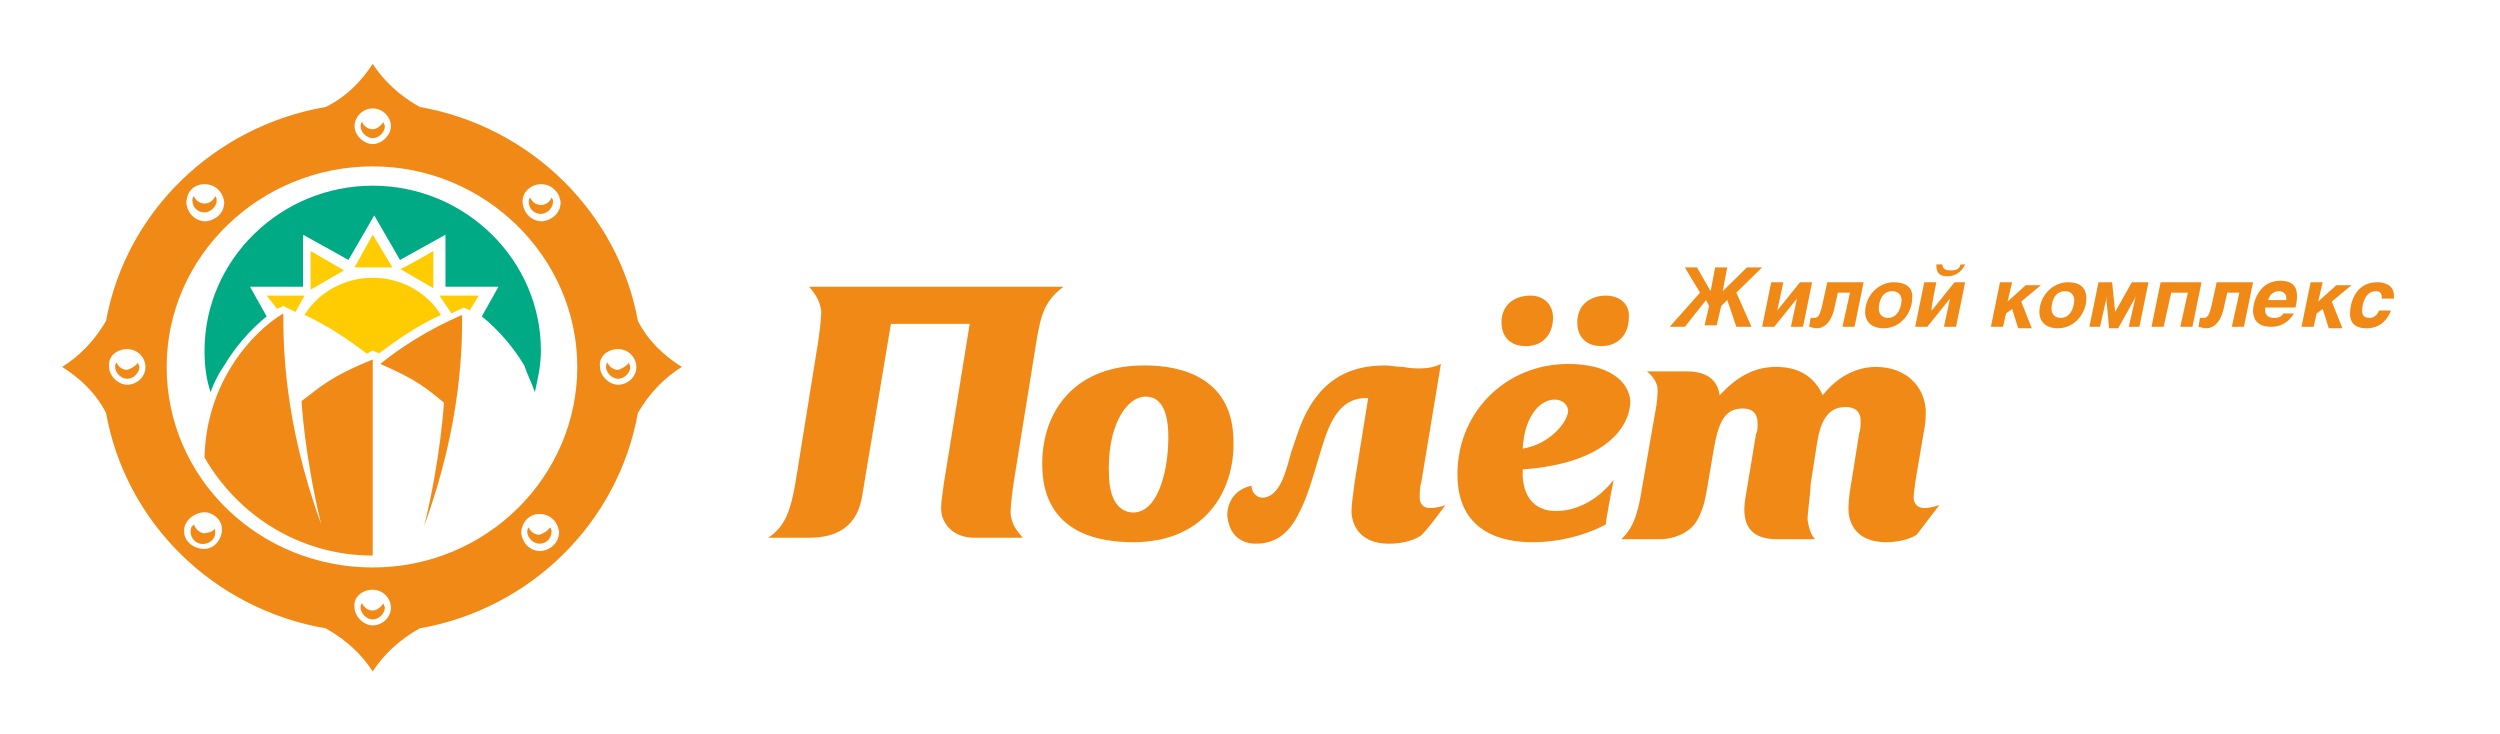
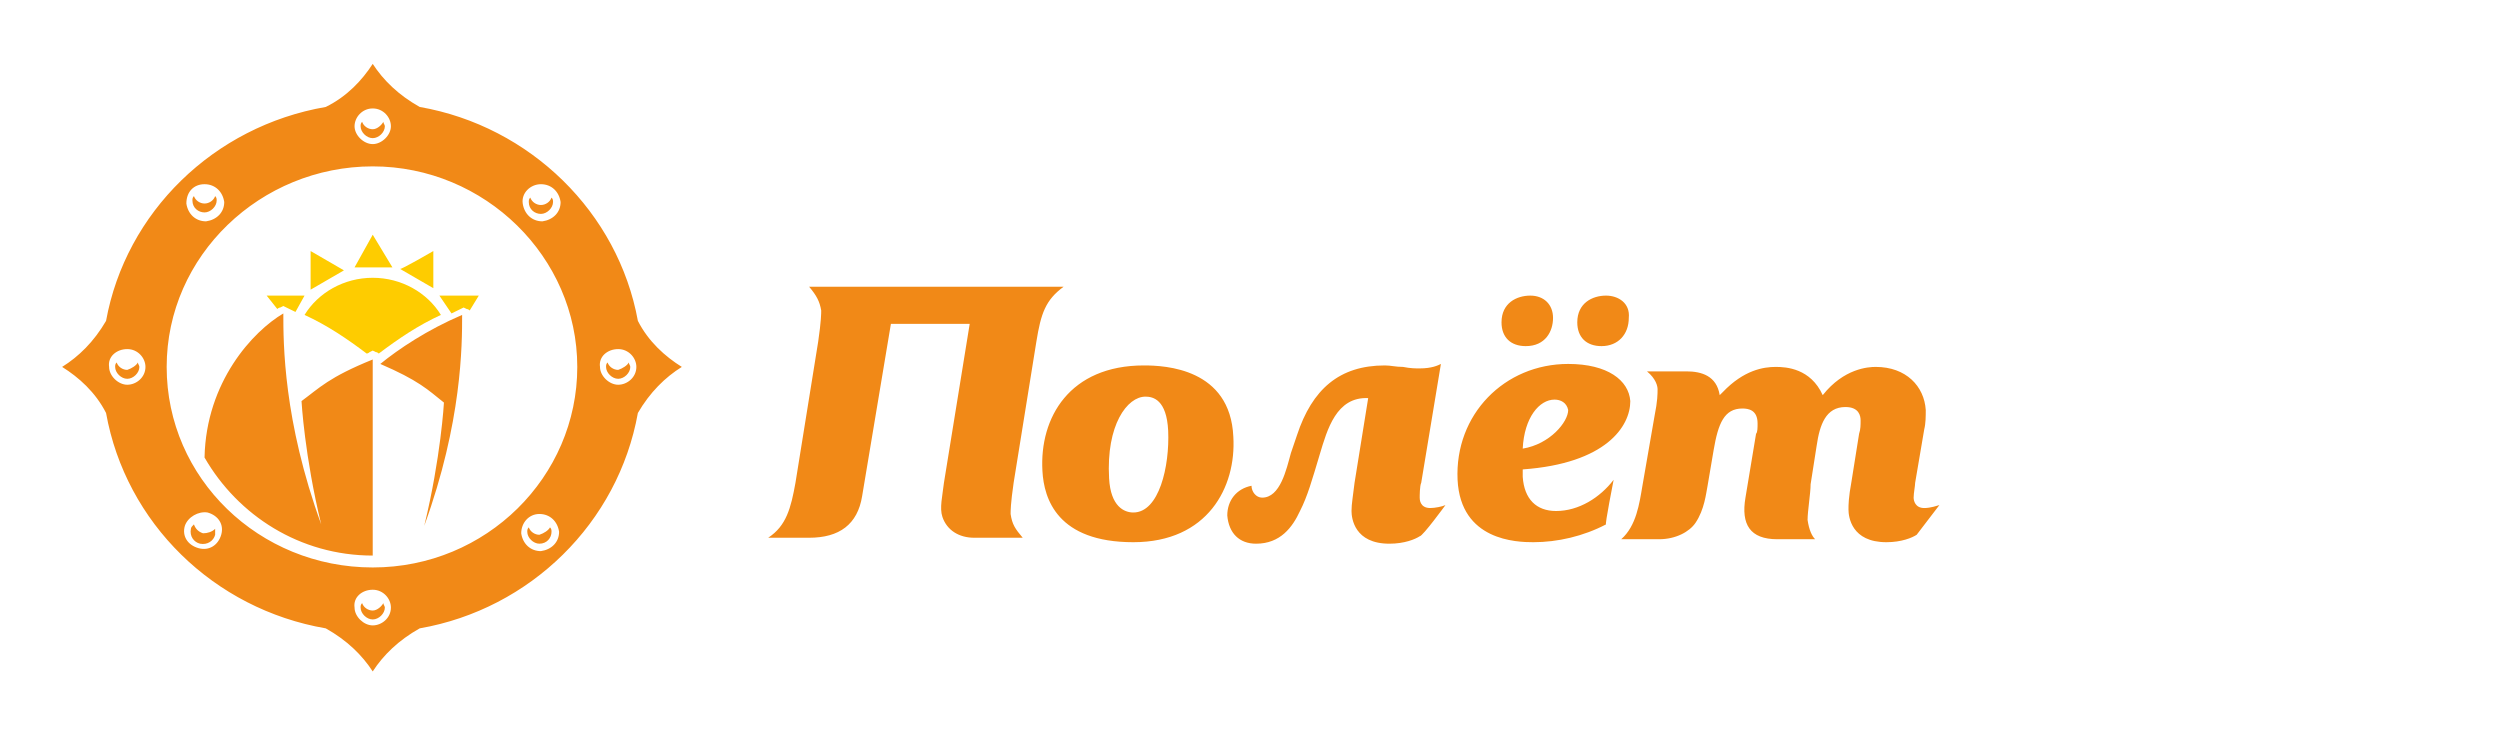
<svg xmlns="http://www.w3.org/2000/svg" width="201" height="59" viewBox="0 0 201 59" fill="none">
-   <path fill-rule="evenodd" clip-rule="evenodd" d="M43.002 31.53C43.245 30.456 43.489 29.381 43.489 28.186C43.489 20.901 37.398 14.929 29.967 14.929C22.536 14.929 16.445 20.901 16.445 28.186C16.445 29.381 16.567 30.456 16.933 31.53C17.176 30.814 17.542 30.097 18.029 29.381C18.882 27.947 20.1 26.514 21.44 25.439L20.1 23.051H24.364V18.87L28.018 20.901L30.089 17.318L32.16 20.901L35.815 18.87V23.051H40.078L38.738 25.439C40.078 26.514 41.296 27.947 42.149 29.381C42.393 30.097 42.758 30.814 43.002 31.53Z" fill="#00AA85" />
  <path fill-rule="evenodd" clip-rule="evenodd" d="M38.495 23.767L37.764 24.962C37.642 24.842 37.52 24.842 37.52 24.842L37.276 24.723L37.033 24.842C36.789 24.962 36.545 25.081 36.302 25.201L35.327 23.767H38.495ZM34.84 20.184V23.17L32.16 21.618C32.16 21.737 34.84 20.184 34.84 20.184ZM29.967 18.871L31.551 21.498H28.506L29.967 18.871ZM24.973 20.184L27.653 21.737L24.973 23.29C24.973 23.17 24.973 20.184 24.973 20.184ZM21.44 23.767H24.485L23.755 25.081C23.511 24.962 23.267 24.842 23.024 24.723L22.78 24.603L22.536 24.723C22.415 24.723 22.293 24.842 22.293 24.842L21.44 23.767ZM35.449 25.32C34.353 23.529 32.282 22.334 29.967 22.334C27.653 22.334 25.582 23.529 24.485 25.32C26.313 26.156 27.896 27.231 29.48 28.425C29.602 28.425 29.724 28.306 29.724 28.306L29.967 28.186L30.211 28.306C30.333 28.306 30.454 28.425 30.454 28.425C32.038 27.231 33.622 26.156 35.449 25.32Z" fill="#FECC00" />
  <path fill-rule="evenodd" clip-rule="evenodd" d="M29.967 8.719C30.82 8.719 31.429 9.435 31.429 10.152C31.429 10.868 30.698 11.585 29.967 11.585C29.236 11.585 28.506 10.868 28.506 10.152C28.506 9.435 29.115 8.719 29.967 8.719ZM16.445 36.785C19.125 41.443 24.12 44.668 29.967 44.668V28.903C26.435 30.336 25.704 31.172 24.242 32.247C24.242 32.247 24.485 36.666 25.826 42.16C22.78 33.8 22.78 27.589 22.78 25.201C20.344 26.634 16.567 30.694 16.445 36.785ZM37.155 25.32C34.353 26.514 32.038 28.067 30.576 29.261C33.622 30.575 34.353 31.292 35.693 32.367C35.693 32.367 35.449 36.785 34.109 42.279C37.155 33.919 37.155 27.709 37.155 25.32ZM30.82 9.794C30.82 9.913 30.942 10.033 30.942 10.152C30.942 10.63 30.455 11.107 29.967 11.107C29.48 11.107 28.993 10.63 28.993 10.152C28.993 10.033 28.993 9.913 29.115 9.794C29.236 10.152 29.602 10.391 29.967 10.391C30.333 10.391 30.698 10.033 30.82 9.794ZM43.489 14.81C44.342 14.81 44.951 15.407 45.073 16.243C45.073 17.079 44.464 17.676 43.611 17.796C42.758 17.796 42.149 17.198 42.027 16.363C41.906 15.526 42.636 14.81 43.489 14.81ZM44.342 15.885C44.464 16.004 44.464 16.124 44.464 16.243C44.464 16.721 43.976 17.198 43.489 17.198C43.002 17.198 42.515 16.84 42.515 16.243C42.515 16.124 42.515 16.004 42.636 15.885C42.758 16.243 43.124 16.482 43.489 16.482C43.855 16.482 44.22 16.243 44.342 15.885ZM49.702 28.067C50.555 28.067 51.164 28.784 51.164 29.5C51.164 30.336 50.433 30.933 49.702 30.933C48.971 30.933 48.24 30.217 48.24 29.5C48.118 28.664 48.849 28.067 49.702 28.067ZM50.555 29.142C50.555 29.261 50.676 29.381 50.676 29.5C50.676 29.978 50.189 30.456 49.702 30.456C49.215 30.456 48.727 29.978 48.727 29.5C48.727 29.381 48.727 29.261 48.849 29.142C48.971 29.5 49.336 29.739 49.702 29.739C50.067 29.619 50.433 29.381 50.555 29.142ZM43.367 41.324C44.22 41.324 44.829 41.921 44.951 42.757C44.951 43.593 44.342 44.19 43.489 44.31C42.636 44.31 42.027 43.713 41.906 42.877C41.906 42.041 42.515 41.324 43.367 41.324ZM44.22 42.399C44.342 42.518 44.342 42.638 44.342 42.757C44.342 43.235 43.976 43.713 43.367 43.713C42.88 43.713 42.393 43.235 42.393 42.757C42.393 42.638 42.393 42.518 42.515 42.399C42.636 42.757 43.002 42.996 43.367 42.996C43.733 42.877 44.098 42.638 44.22 42.399ZM29.967 47.415C30.82 47.415 31.429 48.132 31.429 48.848C31.429 49.684 30.698 50.282 29.967 50.282C29.236 50.282 28.506 49.565 28.506 48.848C28.384 48.012 29.115 47.415 29.967 47.415ZM30.82 48.49C30.82 48.609 30.942 48.729 30.942 48.848C30.942 49.326 30.455 49.804 29.967 49.804C29.48 49.804 28.993 49.326 28.993 48.848C28.993 48.729 28.993 48.609 29.115 48.49C29.236 48.848 29.602 49.087 29.967 49.087C30.333 49.087 30.698 48.729 30.82 48.49ZM16.689 41.205C17.542 41.443 18.029 42.16 17.785 42.996C17.542 43.832 16.811 44.31 15.958 44.071C15.105 43.832 14.618 43.115 14.862 42.279C15.105 41.563 15.958 41.085 16.689 41.205ZM17.298 42.518C17.298 42.638 17.298 42.757 17.298 42.996C17.176 43.474 16.689 43.832 16.08 43.713C15.593 43.593 15.227 43.115 15.349 42.518C15.349 42.399 15.471 42.279 15.593 42.16C15.715 42.518 15.958 42.757 16.324 42.877C16.689 42.877 17.055 42.757 17.298 42.518ZM10.233 28.067C11.085 28.067 11.695 28.784 11.695 29.5C11.695 30.336 10.964 30.933 10.233 30.933C9.502 30.933 8.771 30.217 8.771 29.5C8.649 28.664 9.38 28.067 10.233 28.067ZM11.085 29.142C11.085 29.261 11.207 29.381 11.207 29.5C11.207 29.978 10.72 30.456 10.233 30.456C9.745 30.456 9.258 29.978 9.258 29.5C9.258 29.381 9.258 29.261 9.38 29.142C9.502 29.5 9.867 29.739 10.233 29.739C10.598 29.619 10.964 29.381 11.085 29.142ZM16.445 14.81C17.298 14.81 17.907 15.407 18.029 16.243C18.029 17.079 17.42 17.676 16.567 17.796C15.715 17.796 15.105 17.198 14.984 16.363C14.984 15.407 15.593 14.81 16.445 14.81ZM17.298 15.765C17.42 15.885 17.42 16.004 17.42 16.124C17.42 16.601 16.933 17.079 16.445 17.079C15.958 17.079 15.471 16.721 15.471 16.124C15.471 16.004 15.471 15.885 15.593 15.765C15.715 16.124 16.08 16.363 16.445 16.363C16.811 16.363 17.176 16.124 17.298 15.765ZM29.967 45.624C39.104 45.624 46.413 38.338 46.413 29.5C46.413 20.662 38.982 13.377 29.967 13.377C20.953 13.377 13.4 20.543 13.4 29.5C13.4 38.458 20.831 45.624 29.967 45.624ZM51.285 33.203C52.26 31.53 53.478 30.336 54.818 29.5C53.478 28.664 52.138 27.47 51.285 25.798C49.702 17.079 42.636 10.152 33.744 8.599C32.038 7.644 30.82 6.45 29.967 5.136C29.115 6.45 27.896 7.763 26.191 8.599C17.176 10.152 10.111 17.079 8.527 25.798C7.553 27.47 6.335 28.664 4.995 29.5C6.335 30.336 7.675 31.53 8.527 33.203C10.111 42.041 17.176 48.968 26.191 50.52C27.896 51.476 29.115 52.67 29.967 53.984C30.82 52.67 32.038 51.476 33.744 50.52C42.636 48.968 49.702 42.041 51.285 33.203Z" fill="#F18917" />
-   <path d="M135.462 21.498L136.68 23.529L134.244 26.276H135.462L137.167 24.126L137.411 24.603L137.045 26.156H138.02L138.385 24.603L138.873 24.126L139.604 26.276H140.822L139.604 23.529L141.675 21.498H140.456L138.507 23.409L138.873 21.498H137.898L137.533 23.409L136.436 21.498C136.68 21.498 135.462 21.498 135.462 21.498ZM143.38 22.692H142.405L141.675 26.276H142.649L144.476 24.006L143.989 26.276H144.964L145.695 22.692H144.72L142.893 24.962L143.38 22.692ZM146.913 22.692L146.547 24.364C146.304 25.439 146.182 25.559 145.816 25.559C145.695 25.559 145.573 25.559 145.573 25.559L145.451 26.276C145.573 26.276 145.816 26.395 146.06 26.395C146.669 26.395 147.278 25.917 147.522 24.603L147.765 23.529H148.74L148.131 26.276H149.105L149.836 22.692H146.913ZM152.273 22.692C150.933 22.692 149.958 23.887 149.958 25.081C149.958 26.037 150.689 26.395 151.42 26.395C152.882 26.395 153.735 25.081 153.735 24.006C153.856 23.051 153.125 22.692 152.273 22.692ZM152.151 23.409C152.638 23.409 152.882 23.767 152.882 24.126C152.882 24.603 152.638 25.559 151.785 25.559C151.298 25.559 151.055 25.201 151.055 24.842C151.055 24.245 151.298 23.409 152.151 23.409ZM155.684 22.692H154.709L153.978 26.276H154.953L156.78 24.006L156.293 26.276H157.267L157.998 22.692H157.145L155.318 24.962C155.196 24.962 155.684 22.692 155.684 22.692ZM157.633 21.259C157.511 21.737 157.145 21.737 156.78 21.737C156.293 21.737 156.171 21.498 156.171 21.259H155.684V21.379C155.684 21.737 155.805 22.215 156.536 22.215C157.511 22.215 157.876 21.498 157.998 21.259H157.633ZM161.775 22.692H160.8L160.069 26.276H161.044L161.287 25.201L161.775 24.842L162.262 26.395H163.358L162.505 24.245L164.089 22.931H162.871L161.409 24.245L161.775 22.692ZM166.282 22.692C164.942 22.692 163.967 23.887 163.967 25.081C163.967 26.037 164.698 26.395 165.429 26.395C166.891 26.395 167.744 25.081 167.744 24.006C167.744 23.051 167.135 22.692 166.282 22.692ZM166.038 23.409C166.525 23.409 166.769 23.767 166.769 24.126C166.769 24.603 166.525 25.559 165.673 25.559C165.185 25.559 164.942 25.201 164.942 24.842C164.942 24.245 165.185 23.409 166.038 23.409ZM168.718 22.692L167.987 26.276H168.84L169.327 24.126C169.327 23.887 169.327 23.767 169.327 23.767L169.571 26.395H170.302L171.764 23.767C171.764 23.767 171.642 24.006 171.642 24.126L171.155 26.276H172.007L172.738 22.692H171.398L170.058 25.081L169.815 22.692H168.718ZM173.713 22.692L172.982 26.276H173.956L174.565 23.529H175.905L175.296 26.276H176.271L177.002 22.692H173.713ZM178.22 22.692L177.855 24.364C177.611 25.439 177.489 25.559 177.124 25.559C177.002 25.559 176.88 25.559 176.88 25.559L176.758 26.276C176.88 26.276 177.124 26.395 177.367 26.395C177.976 26.395 178.585 25.917 178.829 24.603L179.073 23.529H180.047L179.438 26.276H180.413L181.144 22.692H178.22ZM183.58 25.201C183.458 25.439 183.215 25.559 182.849 25.559C182.24 25.559 182.118 25.201 182.118 24.962C182.118 24.842 182.118 24.723 182.118 24.723H184.555C184.676 24.245 184.676 24.006 184.676 23.767C184.676 22.931 184.189 22.573 183.336 22.573C181.509 22.573 181.144 24.484 181.144 24.962C181.144 25.917 181.753 26.276 182.605 26.276C183.215 26.276 183.945 26.037 184.433 25.201C184.555 25.201 183.58 25.201 183.58 25.201ZM182.362 24.126C182.484 23.648 182.849 23.409 183.215 23.409C183.458 23.409 183.824 23.529 183.824 24.006V24.126H182.362ZM186.747 22.692H185.773L185.042 26.276H186.016L186.26 25.201L186.747 24.842L187.235 26.395H188.331L187.478 24.245L189.062 22.931H187.844L186.382 24.245L186.747 22.692ZM191.255 24.962C191.255 25.081 191.011 25.559 190.524 25.559C190.036 25.559 189.915 25.32 189.915 24.962C189.915 24.484 190.158 23.409 191.011 23.409C191.498 23.409 191.498 23.767 191.498 24.006H192.473C192.473 23.887 192.473 23.887 192.473 23.767C192.473 22.931 191.742 22.692 191.133 22.692C189.305 22.692 188.94 24.484 188.94 25.201C188.94 25.798 189.184 26.395 190.28 26.395C191.62 26.395 192.107 25.32 192.229 24.962H191.255Z" fill="#F18917" />
  <path d="M133.391 43.354C134.731 43.354 135.827 42.757 136.315 42.041C137.046 40.966 137.167 39.652 137.289 39.055L137.776 36.188C138.142 34.039 138.629 32.844 140.091 32.844C140.578 32.844 141.309 32.964 141.309 34.039C141.309 34.397 141.309 34.755 141.187 34.875L140.335 40.01C139.969 42.16 140.7 43.354 142.893 43.354H145.938C145.695 43.116 145.451 42.638 145.329 41.802C145.329 41.085 145.573 39.652 145.573 38.935L146.06 35.83C146.304 34.158 146.791 32.725 148.375 32.725C149.471 32.725 149.593 33.441 149.593 33.8C149.593 34.158 149.593 34.516 149.471 34.875L148.862 38.697C148.618 40.01 148.618 40.608 148.618 40.966C148.618 41.563 148.862 43.593 151.664 43.593C152.882 43.593 153.735 43.235 154.1 42.996L155.927 40.608C155.196 40.846 154.831 40.846 154.709 40.846C153.978 40.846 153.856 40.249 153.856 40.01C153.856 39.652 153.978 39.055 153.978 38.816L154.709 34.516C154.831 34.039 154.831 33.441 154.831 32.964C154.709 31.053 153.247 29.5 150.811 29.5C150.202 29.5 148.253 29.62 146.547 31.769C145.573 29.62 143.624 29.5 142.771 29.5C141.796 29.5 140.213 29.739 138.507 31.53L138.264 31.769C138.02 30.217 136.802 29.858 135.584 29.858H132.416C133.147 30.456 133.269 31.053 133.269 31.292C133.269 31.65 133.269 32.247 133.026 33.441L132.051 39.055C131.807 40.488 131.564 42.279 130.346 43.354C130.467 43.354 133.391 43.354 133.391 43.354ZM122.427 36.069C122.549 33.561 123.767 32.128 124.986 32.128C125.473 32.128 125.96 32.367 126.082 32.964C126.082 33.919 124.62 35.711 122.427 36.069ZM129.736 38.577C128.64 40.01 126.935 41.085 125.107 41.085C123.524 41.085 122.549 40.13 122.427 38.338C122.427 38.099 122.427 37.98 122.427 37.741C129.127 37.263 131.076 34.278 131.076 32.247C130.955 30.575 129.249 29.261 126.082 29.261C120.966 29.261 116.946 33.322 117.189 38.577C117.433 43.474 121.94 43.593 123.28 43.593C125.229 43.593 127.3 43.116 129.127 42.16C129.006 42.279 129.736 38.577 129.736 38.577ZM129.127 23.767C128.031 23.767 126.813 24.364 126.813 25.917C126.813 27.111 127.544 27.828 128.762 27.828C130.102 27.828 130.955 26.873 130.955 25.559C131.076 24.364 130.102 23.767 129.127 23.767ZM123.036 23.767C121.94 23.767 120.722 24.364 120.722 25.917C120.722 27.111 121.453 27.828 122.671 27.828C124.255 27.828 124.864 26.634 124.864 25.559C124.864 24.484 124.133 23.767 123.036 23.767ZM116.215 40.608C115.971 40.727 115.362 40.846 114.996 40.846C114.144 40.846 114.144 40.13 114.144 40.01C114.144 39.891 114.144 39.055 114.266 38.816L115.849 29.261C115.606 29.381 115.118 29.62 114.144 29.62C113.778 29.62 113.413 29.62 112.804 29.5C112.195 29.5 111.829 29.381 111.342 29.381C107.687 29.381 105.495 31.292 104.276 34.994L103.789 36.427C103.424 37.741 102.936 40.01 101.475 40.01C100.987 40.01 100.622 39.533 100.622 39.055C99.404 39.294 98.673 40.249 98.673 41.444C98.795 42.877 99.647 43.713 100.987 43.713C102.936 43.713 103.911 42.399 104.52 41.085C105.129 39.891 105.495 38.577 106.104 36.547C106.713 34.516 107.444 31.889 110.002 32.008L108.906 38.816C108.784 39.891 108.662 40.488 108.662 41.085C108.662 41.682 108.906 43.713 111.707 43.713C112.926 43.713 113.778 43.354 114.144 43.116C114.387 43.116 116.215 40.608 116.215 40.608ZM92.095 31.889C92.704 31.889 93.8 32.128 93.922 34.636C94.044 37.502 93.191 41.205 91.12 41.205C90.389 41.205 89.293 40.727 89.171 38.458C88.927 34.158 90.633 31.889 92.095 31.889ZM91.973 29.381C86.004 29.381 83.567 33.561 83.811 37.861C83.933 40.13 85.029 43.593 91.12 43.593C97.089 43.593 99.404 39.174 99.16 35.114C98.916 29.62 93.678 29.381 91.973 29.381ZM77.964 26.037L75.893 38.816C75.771 39.891 75.527 40.846 75.771 41.563C76.136 42.638 77.111 43.235 78.329 43.235H82.227C81.618 42.518 81.375 42.16 81.253 41.324C81.253 41.085 81.253 40.488 81.496 38.816L83.324 27.47C83.689 25.201 84.055 24.126 85.516 23.051H65.051C65.66 23.767 65.904 24.245 66.025 24.962C66.025 25.201 66.025 25.798 65.782 27.47L63.955 38.816C63.589 40.846 63.224 42.279 61.762 43.235H65.051C67.487 43.235 68.949 42.16 69.315 39.891L71.629 26.037H77.964Z" fill="#F18917" />
</svg>